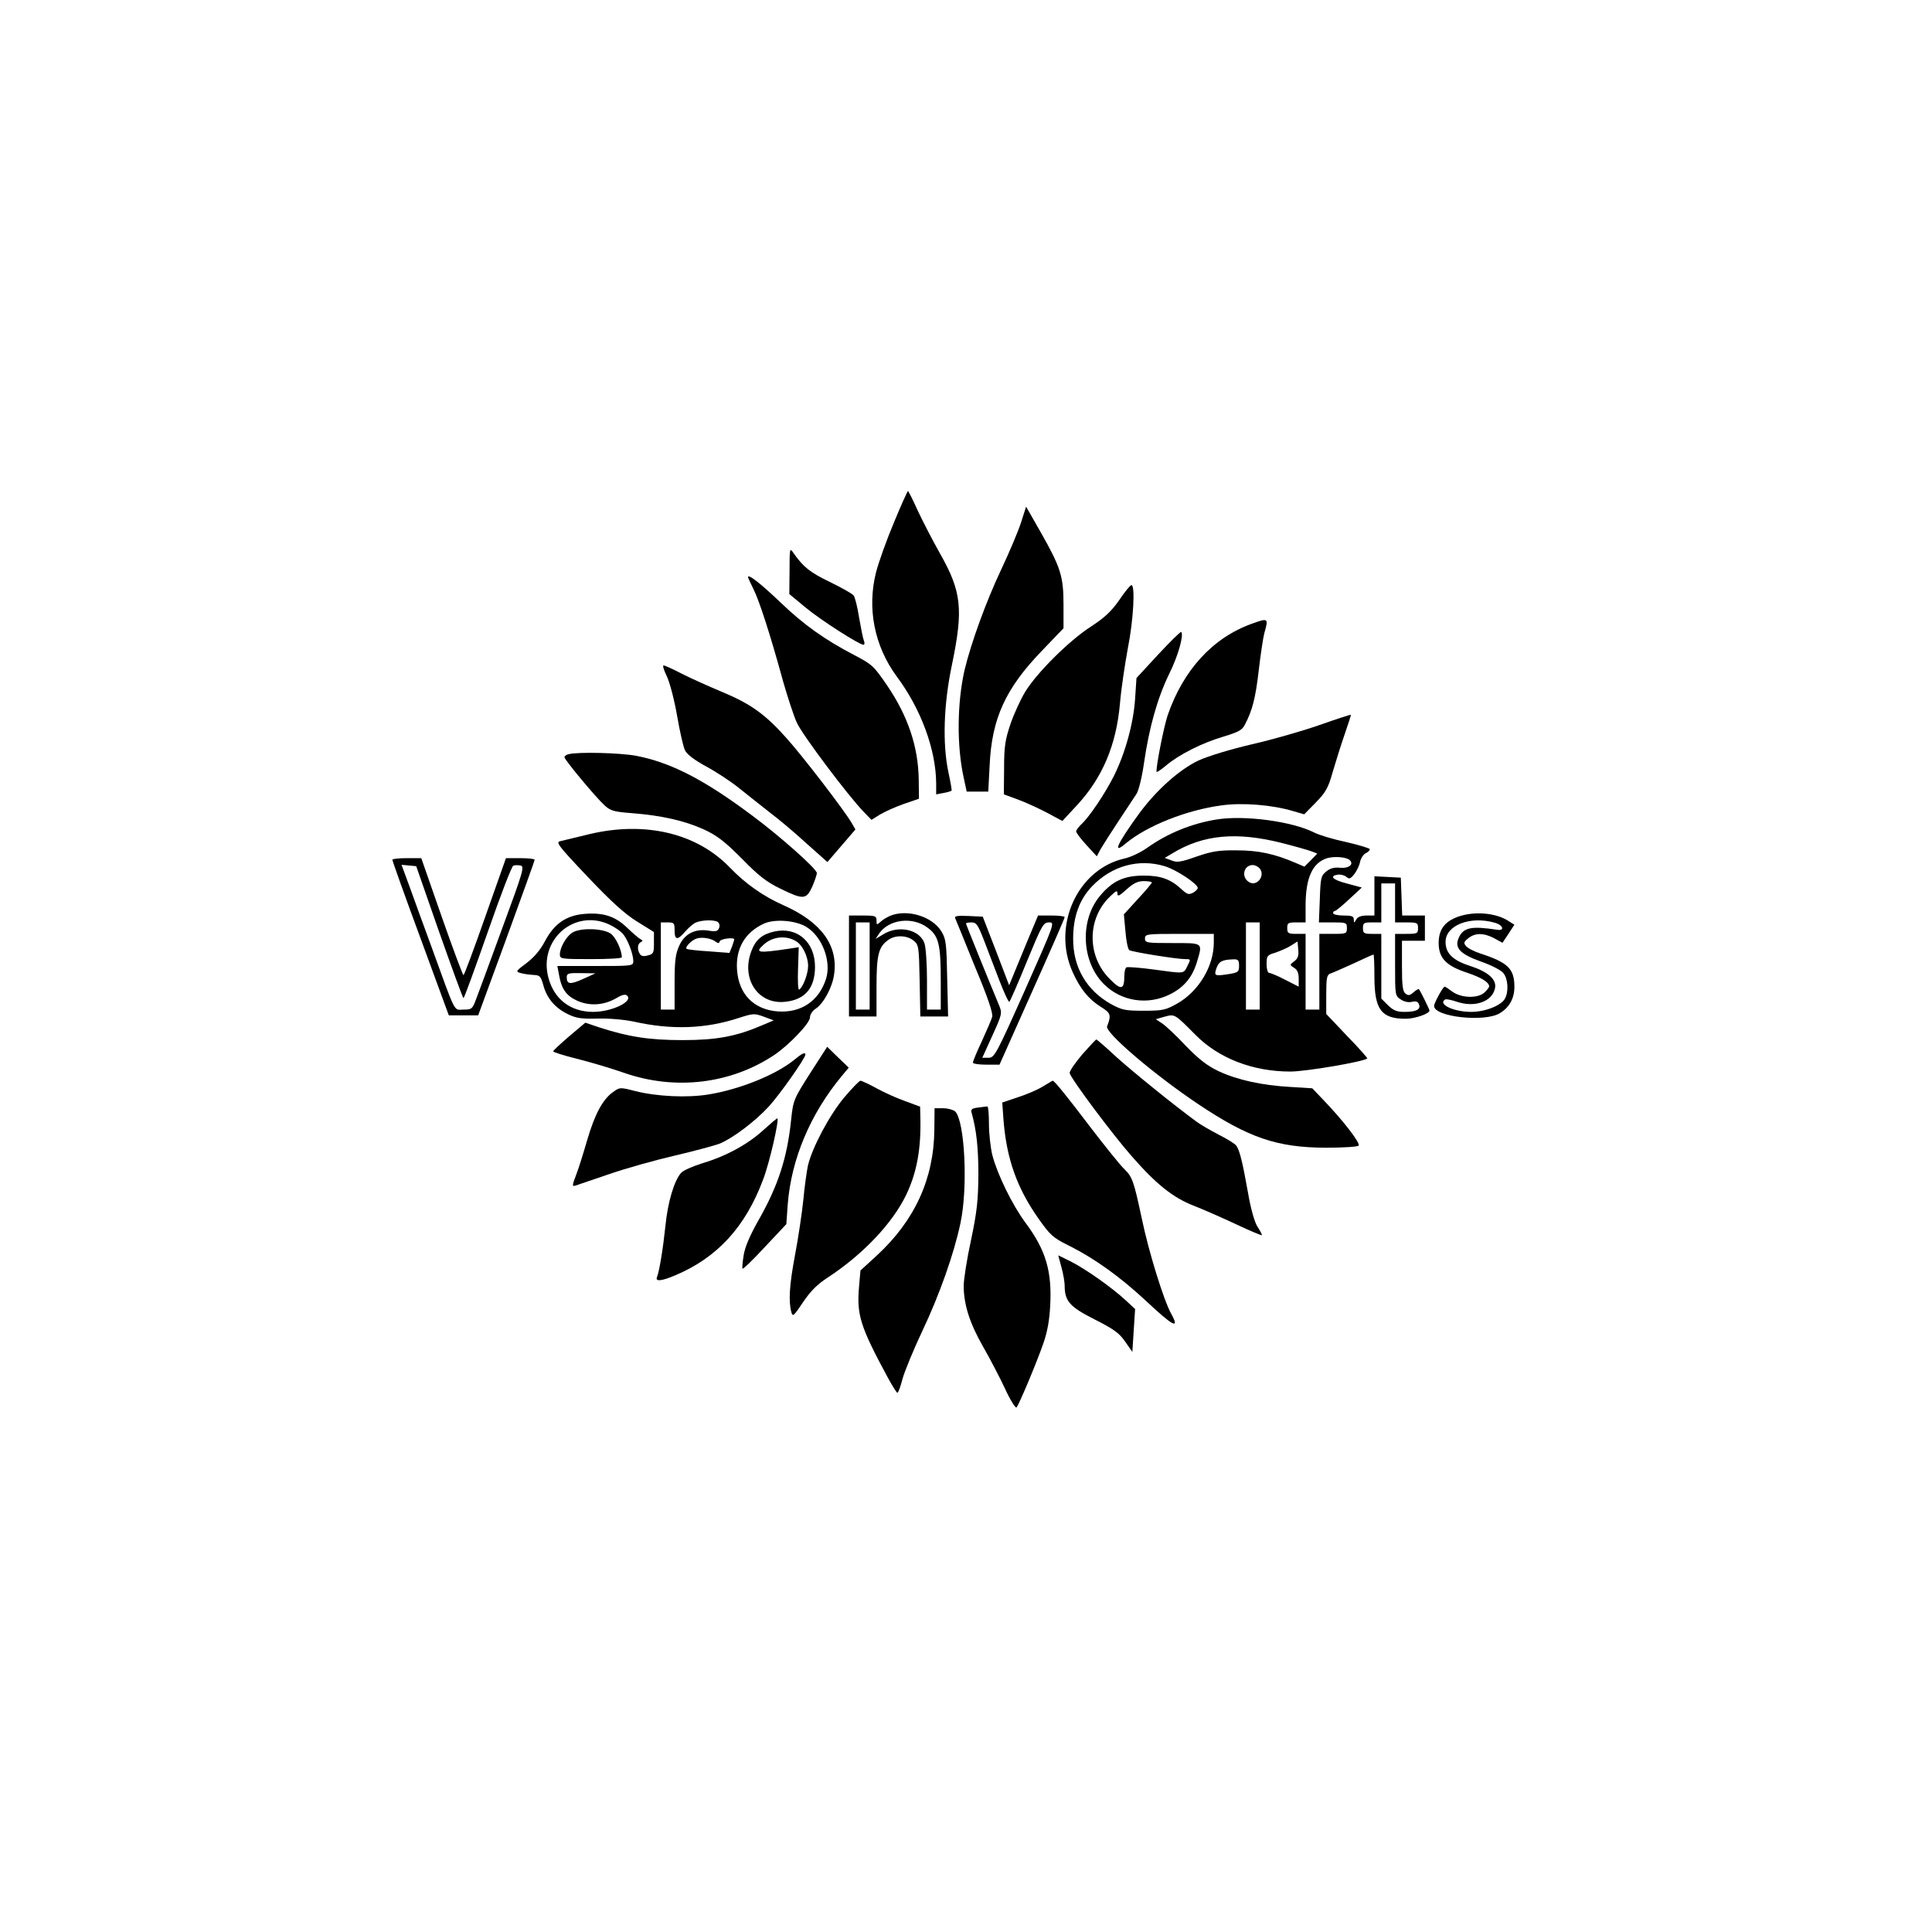
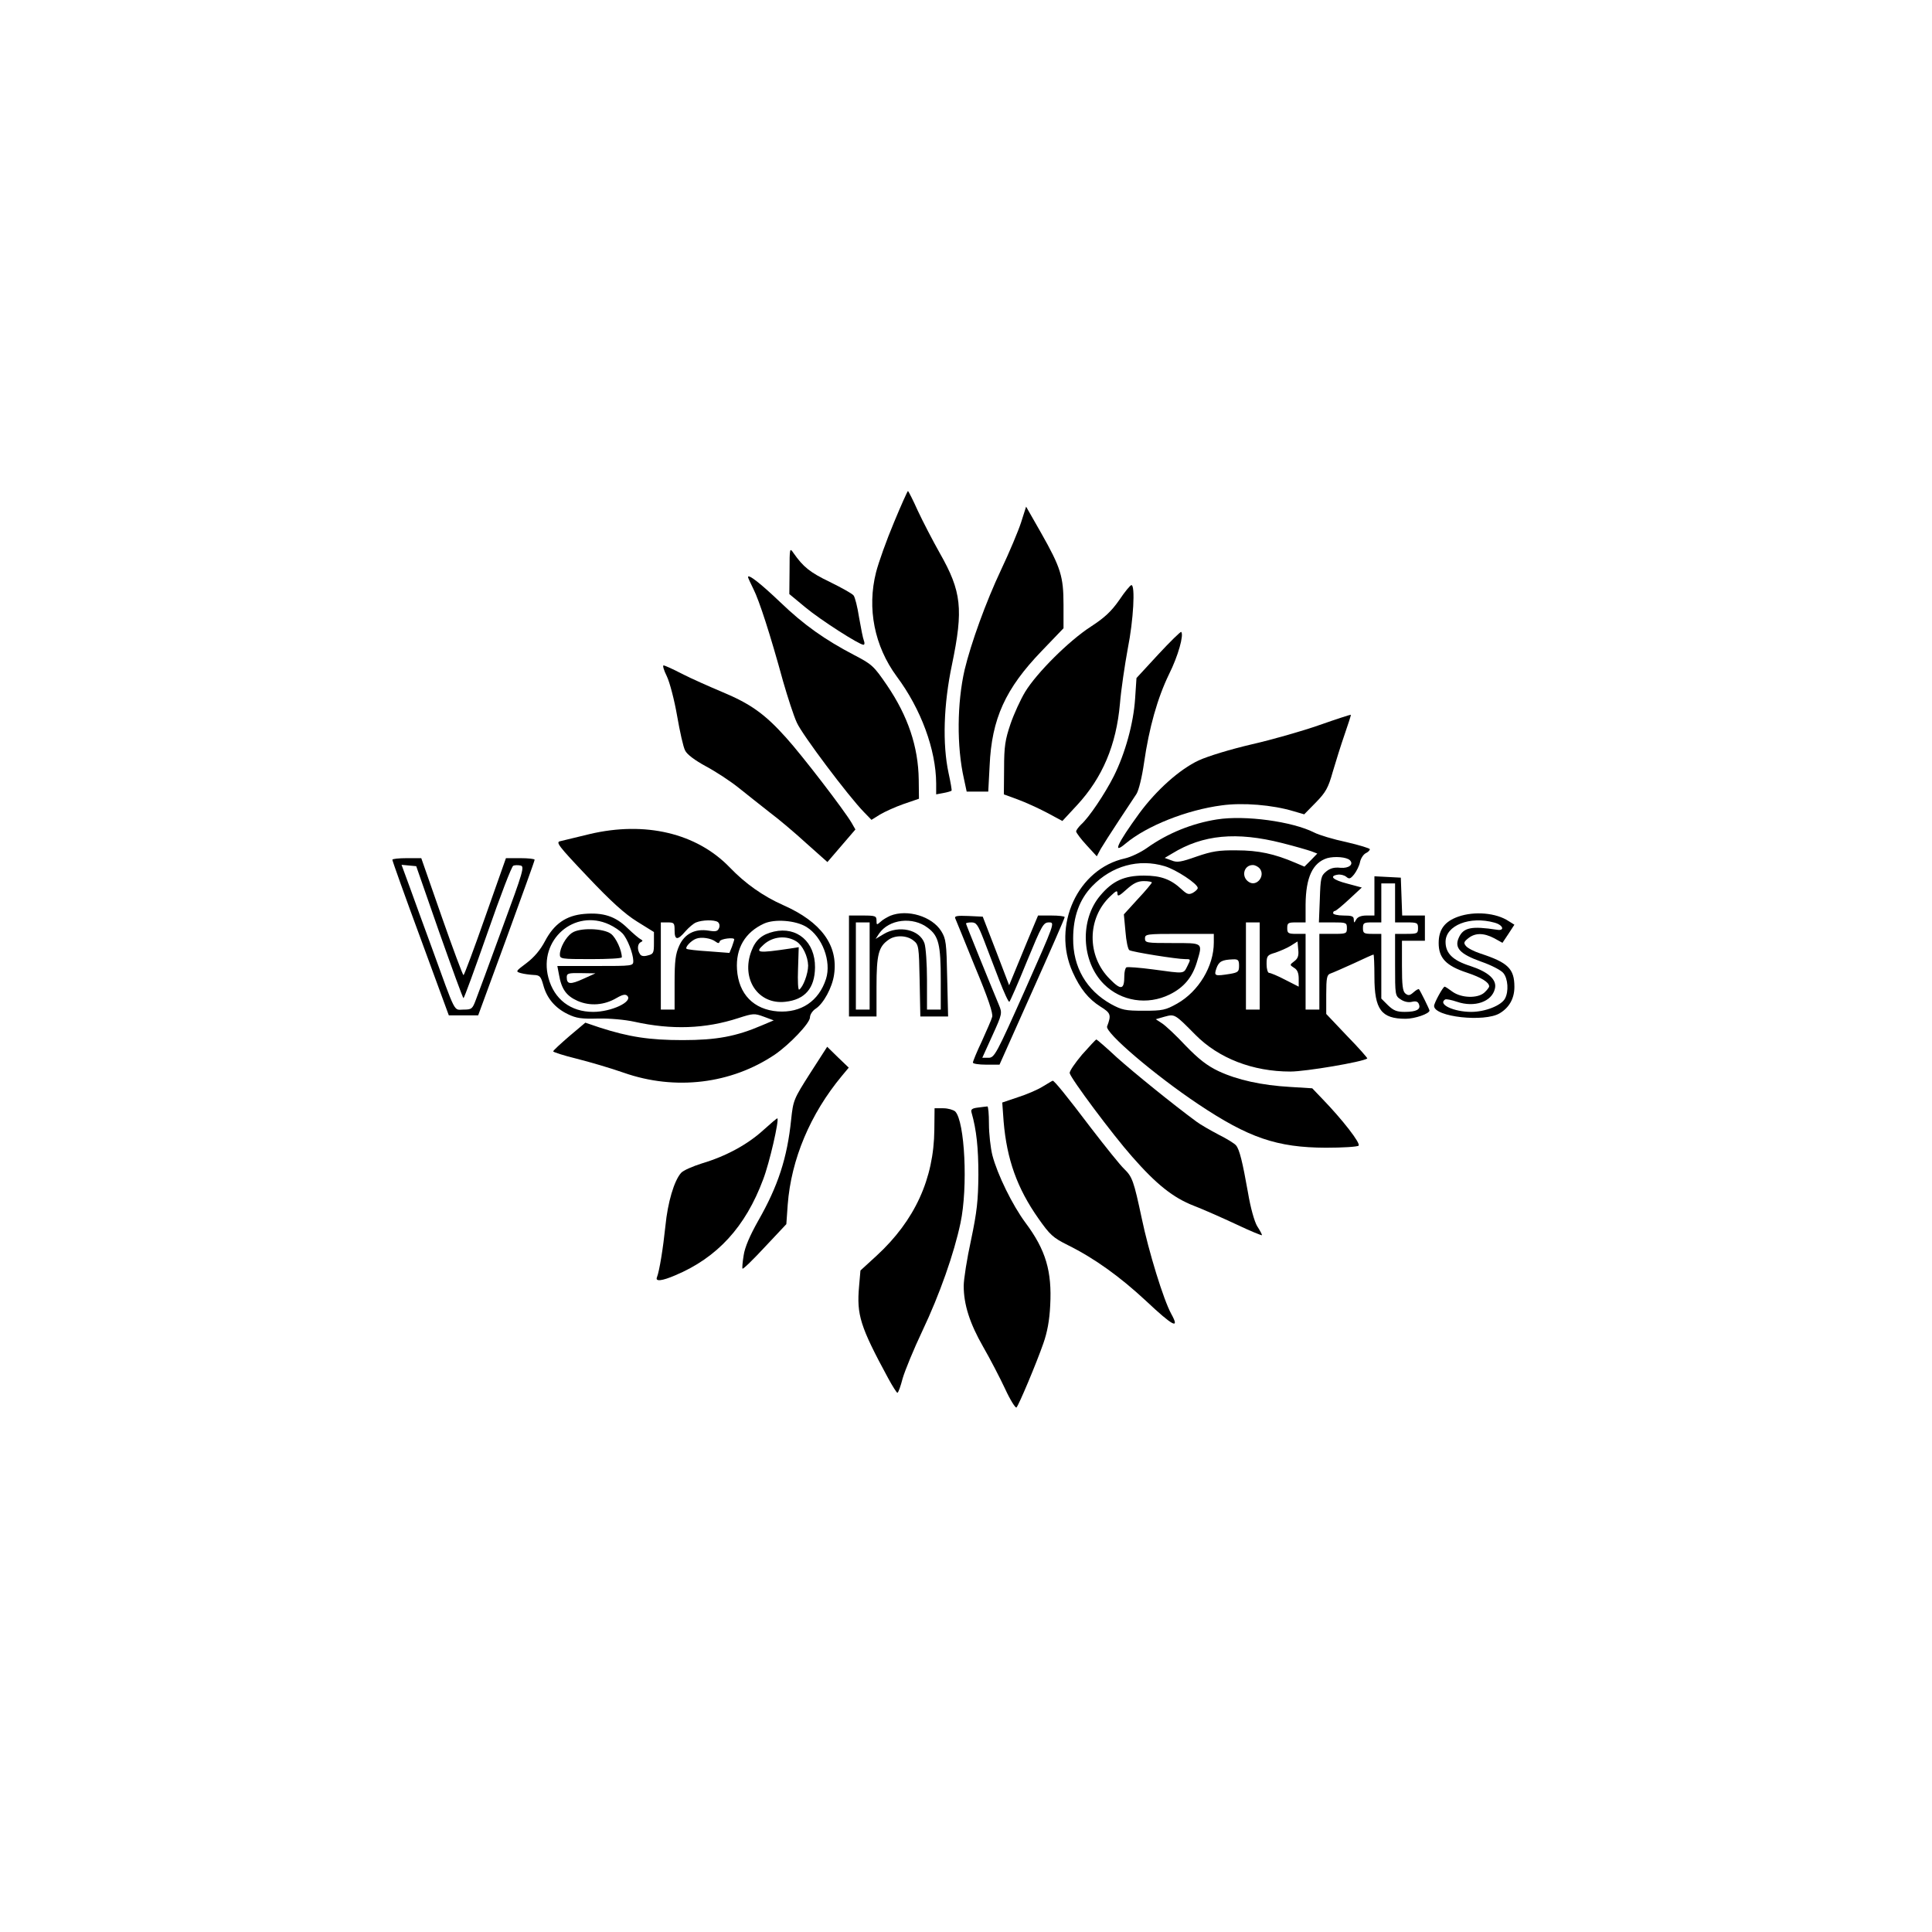
<svg xmlns="http://www.w3.org/2000/svg" version="1.0" width="100mm" height="100mm" viewBox="0 0 596 842" preserveAspectRatio="xMidYMid meet">
  <g transform="translate(0,842) scale(0.1,-0.1)" fill="#000000" stroke="none">
    <path d="M2666 6143 c-32 -76 -67 -174 -78 -217 -40 -158 -7 -322 90 -454 106 -142 171 -319 172 -466 l0 -48 32 6 c17 3 33 8 35 10 2 1 -4 36 -13 77 -27 126 -22 298 15 473 50 241 42 318 -53 485 -31 55 -74 138 -96 185 -21 47 -41 86 -43 86 -2 0 -30 -62 -61 -137z" />
    <path d="M3220 6143 c-12 -37 -51 -130 -87 -206 -67 -142 -131 -320 -159 -436 -33 -144 -35 -334 -3 -475 l12 -56 47 0 47 0 6 113 c9 205 69 336 227 500 l95 99 0 102 c0 124 -12 162 -98 314 l-65 114 -22 -69z" />
    <path d="M2211 5933 l-1 -102 70 -58 c66 -55 235 -163 253 -163 5 0 6 8 2 18 -4 9 -13 55 -21 101 -7 46 -18 89 -24 96 -6 8 -53 34 -104 59 -87 42 -115 65 -158 126 -16 24 -17 22 -17 -77z" />
    <path d="M2030 5905 c0 -3 11 -27 24 -53 25 -50 72 -194 129 -402 20 -69 46 -150 60 -180 24 -53 223 -318 292 -389 l33 -34 37 23 c20 12 66 33 103 46 l67 23 -1 83 c-2 144 -47 277 -138 411 -58 85 -66 92 -143 132 -128 67 -219 131 -322 230 -87 83 -141 125 -141 110z" />
    <path d="M3648 5805 c-35 -50 -64 -77 -124 -116 -96 -62 -236 -202 -286 -284 -20 -33 -49 -96 -64 -140 -23 -68 -28 -97 -28 -194 l-1 -113 60 -22 c33 -12 90 -38 128 -58 l67 -36 64 69 c111 120 171 262 187 443 5 61 21 168 34 239 25 125 33 277 16 277 -5 0 -29 -29 -53 -65z" />
-     <path d="M4224 5701 c-169 -61 -297 -201 -365 -398 -16 -47 -49 -212 -49 -246 0 -5 18 7 41 26 56 48 159 100 252 127 65 20 81 28 93 53 32 61 46 115 60 237 8 69 19 141 24 160 19 67 18 68 -56 41z" />
    <path d="M3818 5568 l-95 -103 -6 -90 c-7 -107 -43 -238 -93 -338 -39 -77 -108 -180 -143 -211 -11 -11 -21 -24 -21 -30 1 -6 21 -33 45 -59 l45 -49 17 32 c10 17 45 72 78 122 33 50 68 103 78 118 10 16 24 73 33 136 22 152 58 281 109 386 40 80 65 171 53 184 -3 2 -48 -42 -100 -98z" />
    <path d="M1676 5473 c13 -27 33 -104 45 -173 12 -69 27 -137 35 -151 8 -17 43 -43 91 -69 43 -23 107 -65 143 -94 36 -29 97 -77 135 -107 39 -29 111 -90 160 -135 l91 -81 61 71 61 71 -16 28 c-32 55 -217 296 -286 372 -93 104 -156 148 -278 199 -57 24 -136 59 -175 79 -40 21 -76 37 -81 37 -5 0 1 -21 14 -47z" />
    <path d="M4520 5260 c-74 -26 -207 -64 -295 -84 -94 -22 -189 -51 -231 -70 -83 -39 -184 -129 -259 -231 -96 -132 -119 -182 -59 -131 92 77 266 146 418 166 92 13 222 2 312 -25 l48 -14 51 52 c43 44 54 64 73 132 13 44 36 118 52 164 16 47 29 85 27 86 -1 1 -63 -19 -137 -45z" />
-     <path d="M1248 5133 c-10 -2 -18 -8 -18 -13 0 -11 137 -176 176 -211 25 -23 41 -27 119 -33 129 -10 229 -33 313 -71 58 -27 90 -52 165 -127 72 -74 108 -102 168 -131 100 -49 113 -48 139 9 11 26 20 52 20 59 0 18 -161 161 -281 250 -211 158 -356 232 -506 261 -69 13 -255 18 -295 7z" />
    <path d="M4075 4849 c-109 -17 -216 -60 -307 -125 -27 -19 -69 -39 -95 -45 -206 -45 -320 -293 -228 -496 33 -73 69 -117 121 -150 45 -28 48 -36 29 -86 -11 -26 207 -212 397 -339 220 -147 343 -189 556 -190 73 0 138 4 143 9 10 10 -70 113 -158 204 l-44 46 -97 6 c-122 7 -229 30 -312 69 -48 23 -85 51 -143 111 -42 45 -89 89 -104 98 l-26 17 38 11 c45 12 44 13 135 -79 101 -102 249 -160 414 -160 66 0 315 42 335 57 2 1 -37 46 -88 98 l-91 96 0 85 c0 72 3 86 18 91 9 3 55 23 101 44 46 22 85 39 87 39 2 0 4 -44 4 -97 0 -143 30 -183 136 -183 40 0 104 22 104 36 0 5 -40 86 -46 93 -2 2 -13 -4 -24 -14 -16 -14 -22 -15 -35 -5 -12 10 -15 36 -15 121 l0 109 50 0 50 0 0 55 0 55 -50 0 -49 0 -3 83 -3 82 -57 3 -58 3 0 -86 0 -85 -35 0 c-22 0 -38 -6 -44 -17 -10 -17 -10 -17 -11 0 0 14 -9 17 -45 17 -25 0 -45 5 -45 10 0 6 3 10 8 10 4 0 32 23 62 51 l55 51 -63 17 c-63 16 -81 33 -42 39 12 2 28 -2 37 -9 13 -11 18 -10 35 11 10 13 22 37 25 52 3 16 14 33 24 39 11 5 19 13 19 18 0 4 -46 18 -102 31 -57 12 -120 31 -141 42 -95 48 -301 76 -422 57z m282 -103 c56 -14 114 -31 128 -36 l26 -10 -28 -29 -28 -28 -40 17 c-91 39 -161 54 -255 54 -79 1 -108 -4 -175 -27 -68 -24 -85 -27 -109 -17 l-30 11 32 19 c135 83 281 96 479 46z m296 -75 c18 -18 -4 -36 -41 -33 -27 3 -45 -2 -62 -16 -23 -19 -25 -28 -28 -121 l-4 -101 61 0 c58 0 61 -1 61 -25 0 -24 -3 -25 -60 -25 l-60 0 0 -165 0 -165 -30 0 -30 0 0 165 0 165 -40 0 c-36 0 -40 3 -40 25 0 23 4 25 40 25 l40 0 0 78 c1 119 31 182 94 202 33 9 85 5 99 -9z m-807 -26 c50 -15 144 -77 144 -95 0 -5 -9 -14 -21 -21 -18 -9 -25 -7 -48 14 -48 45 -91 61 -166 61 -85 0 -136 -23 -189 -86 -91 -106 -84 -288 15 -387 75 -75 190 -93 287 -45 61 30 98 74 118 140 26 87 30 84 -106 84 -113 0 -120 1 -120 20 0 19 7 20 150 20 l150 0 0 -38 c0 -103 -66 -213 -160 -266 -50 -28 -63 -31 -145 -31 -81 0 -95 3 -143 29 -107 60 -166 161 -165 286 0 94 27 170 83 228 86 89 203 121 316 87z m414 -10 c26 -32 -13 -81 -47 -59 -35 22 -23 74 17 74 10 0 23 -7 30 -15z m-470 -61 c0 -3 -27 -36 -61 -72 l-61 -67 7 -75 c3 -41 11 -78 17 -81 13 -8 206 -39 243 -39 25 0 25 0 10 -30 -18 -35 -9 -34 -149 -15 -60 8 -113 12 -117 9 -5 -3 -9 -20 -9 -37 0 -61 -14 -64 -63 -14 -101 100 -100 265 2 361 26 25 31 27 31 12 0 -15 8 -11 40 18 30 27 49 36 75 36 19 0 35 -3 35 -6z m1060 -89 l0 -85 50 0 c47 0 50 -2 50 -25 0 -23 -3 -25 -50 -25 l-50 0 0 -135 c0 -132 0 -135 25 -151 15 -10 34 -14 49 -10 17 4 26 1 30 -11 9 -22 -11 -33 -62 -33 -35 0 -49 6 -73 29 l-29 29 0 141 0 141 -40 0 c-36 0 -40 3 -40 25 0 23 4 25 40 25 l40 0 0 85 0 85 30 0 30 0 0 -85z m-590 -275 l0 -190 -30 0 -30 0 0 190 0 190 30 0 30 0 0 -190z m151 21 c-21 -16 -21 -16 -1 -29 14 -8 20 -23 20 -47 l0 -35 -59 30 c-32 17 -64 30 -70 30 -6 0 -11 17 -11 38 0 36 3 40 38 50 20 7 51 20 67 30 l30 19 3 -36 c3 -26 -2 -39 -17 -50z m-241 -20 c0 -25 -4 -29 -37 -35 -69 -11 -73 -10 -62 23 11 31 24 38 72 40 23 1 27 -3 27 -28z" />
    <path d="M1340 4785 c-58 -14 -115 -28 -128 -31 -21 -4 -10 -19 118 -154 103 -109 163 -163 216 -196 l74 -46 0 -48 c0 -43 -2 -48 -27 -54 -17 -5 -29 -3 -34 6 -13 19 -11 46 4 52 9 5 9 7 0 12 -7 3 -33 25 -58 49 -53 52 -106 69 -189 62 -79 -7 -131 -43 -171 -119 -20 -38 -47 -70 -80 -95 -48 -36 -49 -37 -25 -44 14 -4 39 -7 55 -8 28 -1 32 -6 43 -45 15 -56 51 -99 107 -126 37 -18 60 -21 132 -19 52 1 117 -5 158 -14 162 -36 309 -31 453 16 65 21 70 21 111 6 l43 -16 -52 -22 c-112 -48 -197 -64 -345 -64 -145 0 -235 14 -362 55 l-62 21 -70 -59 c-38 -33 -70 -62 -70 -66 -1 -3 45 -18 102 -32 56 -14 148 -41 205 -61 225 -79 469 -49 659 79 64 44 153 137 153 162 0 12 11 29 25 38 34 22 72 92 80 148 19 128 -56 230 -221 303 -88 39 -166 94 -234 165 -144 149 -368 202 -610 145z m85 -394 c22 -10 48 -28 58 -39 22 -24 46 -87 47 -119 0 -23 0 -23 -165 -23 l-166 0 7 -37 c11 -64 32 -93 81 -115 55 -24 117 -19 171 13 26 15 38 17 46 9 25 -26 -70 -70 -149 -70 -98 0 -170 55 -195 149 -44 165 113 302 265 232z m473 11 c7 -5 10 -16 6 -26 -6 -15 -14 -17 -45 -12 -60 10 -106 -14 -129 -66 -16 -35 -20 -66 -20 -160 l0 -118 -30 0 -30 0 0 190 0 190 30 0 c28 0 30 -3 30 -35 0 -43 13 -44 47 -4 15 17 36 35 47 39 27 11 78 12 94 2z m387 -22 c69 -43 109 -150 85 -226 -31 -97 -109 -149 -210 -142 -105 8 -171 75 -178 183 -6 92 35 162 118 200 47 21 138 14 185 -15z m-396 -64 c11 -8 15 -8 18 2 4 11 63 18 63 8 0 -3 -5 -17 -10 -32 l-11 -27 -91 7 c-50 3 -93 8 -96 11 -7 7 20 36 42 44 23 9 66 2 85 -13z m-577 -162 c-57 -26 -72 -24 -72 7 0 17 7 19 63 18 l62 -1 -53 -24z" />
    <path d="M1262 4354 c-26 -18 -52 -65 -52 -94 0 -19 6 -20 135 -20 74 0 135 3 135 8 0 30 -25 85 -47 102 -33 25 -137 28 -171 4z" />
    <path d="M2143 4360 c-52 -12 -80 -36 -98 -84 -47 -122 29 -235 147 -222 86 9 129 59 130 150 1 111 -78 179 -179 156z m98 -43 c27 -17 50 -65 51 -105 0 -36 -22 -94 -39 -105 -5 -3 -7 38 -5 90 l3 95 -38 -6 c-141 -21 -155 -19 -115 17 39 36 99 42 143 14z" />
    <path d="M480 4673 c0 -5 55 -159 123 -343 l123 -335 64 0 64 0 123 335 c67 184 123 338 123 343 0 4 -28 7 -62 7 l-63 0 -90 -255 c-49 -140 -92 -255 -95 -255 -3 0 -46 115 -95 255 l-89 255 -63 0 c-35 0 -63 -3 -63 -7z m204 -315 c56 -158 103 -288 106 -288 3 0 50 129 105 286 55 158 105 289 112 291 6 3 21 3 31 1 19 -3 13 -24 -79 -273 -54 -148 -106 -289 -115 -312 -15 -40 -18 -43 -54 -43 -44 0 -30 -28 -140 275 -32 88 -75 204 -94 258 l-36 98 32 -3 32 -3 100 -287z" />
    <path d="M2650 4429 c-13 -6 -33 -17 -42 -26 -17 -15 -18 -15 -18 5 0 20 -5 22 -60 22 l-60 0 0 -220 0 -220 60 0 60 0 0 130 c0 140 9 174 52 204 30 22 81 20 109 -3 23 -18 24 -25 27 -175 l3 -156 61 0 60 0 -4 168 c-3 153 -5 170 -26 204 -40 64 -147 97 -222 67z m164 -53 c47 -35 56 -73 56 -228 l0 -128 -30 0 -30 0 0 129 c0 70 -5 142 -11 160 -21 60 -112 80 -178 40 l-35 -21 15 23 c43 63 147 76 213 25z m-254 -166 l0 -190 -30 0 -30 0 0 190 0 190 30 0 30 0 0 -190z" />
    <path d="M5125 4425 c-59 -21 -85 -56 -85 -115 0 -65 32 -99 123 -129 63 -21 97 -42 97 -60 0 -4 -9 -16 -21 -27 -29 -26 -100 -24 -139 4 -16 12 -31 22 -34 22 -7 0 -46 -71 -46 -84 0 -48 220 -72 286 -32 42 25 64 65 64 115 0 79 -28 106 -147 145 -28 9 -57 24 -64 33 -11 13 -10 18 10 34 30 24 67 24 113 0 l36 -20 26 39 26 40 -24 15 c-55 37 -150 45 -221 20z m158 -26 c38 -10 47 -37 11 -31 -111 17 -146 10 -166 -34 -21 -45 5 -72 97 -105 44 -15 88 -38 97 -50 20 -24 24 -80 7 -111 -16 -30 -86 -58 -147 -58 -76 0 -147 33 -114 54 5 3 28 -2 52 -10 76 -26 152 0 165 57 10 39 -28 73 -107 99 -76 24 -108 55 -108 105 0 72 106 114 213 84z" />
    <path d="M2933 4418 c3 -7 42 -102 86 -211 57 -136 80 -205 75 -219 -3 -12 -24 -59 -45 -106 -22 -46 -39 -88 -39 -93 0 -5 26 -9 58 -9 l58 0 142 318 c78 174 142 320 142 325 0 4 -26 7 -58 7 l-58 0 -49 -117 c-27 -65 -55 -134 -63 -153 l-14 -34 -57 149 -58 150 -63 3 c-48 2 -61 0 -57 -10z m125 -95 c16 -43 47 -122 67 -175 21 -54 40 -96 44 -94 3 2 38 81 76 175 66 160 72 171 97 171 26 0 25 -2 -105 -295 -125 -280 -133 -295 -159 -295 l-27 0 44 97 c43 94 43 98 29 132 -43 103 -144 352 -144 356 0 3 11 5 24 5 21 0 28 -10 54 -77z" />
-     <path d="M3486 3824 c-31 -37 -56 -73 -54 -81 5 -24 187 -268 272 -364 106 -121 179 -179 269 -214 39 -15 123 -52 185 -81 61 -29 112 -50 112 -47 0 3 -9 21 -21 39 -12 20 -29 80 -40 146 -24 135 -37 188 -52 206 -6 8 -40 29 -76 47 -36 19 -80 44 -97 57 -102 75 -271 212 -346 279 -47 44 -88 79 -90 79 -2 0 -30 -30 -62 -66z" />
+     <path d="M3486 3824 c-31 -37 -56 -73 -54 -81 5 -24 187 -268 272 -364 106 -121 179 -179 269 -214 39 -15 123 -52 185 -81 61 -29 112 -50 112 -47 0 3 -9 21 -21 39 -12 20 -29 80 -40 146 -24 135 -37 188 -52 206 -6 8 -40 29 -76 47 -36 19 -80 44 -97 57 -102 75 -271 212 -346 279 -47 44 -88 79 -90 79 -2 0 -30 -30 -62 -66" />
    <path d="M2301 3743 c-72 -113 -74 -118 -83 -202 -17 -167 -57 -290 -144 -442 -36 -64 -58 -115 -63 -150 -5 -30 -7 -56 -5 -58 3 -3 47 40 98 95 l93 99 6 85 c15 197 98 395 236 561 l30 36 -47 45 -47 46 -74 -115z" />
-     <path d="M2235 3804 c-80 -67 -241 -132 -378 -154 -92 -15 -224 -9 -319 15 -66 17 -67 17 -97 -5 -44 -31 -79 -96 -112 -209 -16 -55 -37 -123 -48 -151 -18 -47 -18 -52 -3 -47 9 3 76 26 147 50 72 25 201 61 287 81 86 20 174 44 195 52 59 25 154 97 213 161 47 51 160 211 160 227 0 12 -15 5 -45 -20z" />
-     <path d="M2450 3638 c-64 -76 -140 -218 -159 -298 -5 -25 -15 -93 -20 -150 -6 -58 -22 -165 -36 -239 -25 -132 -29 -203 -16 -250 6 -21 10 -17 51 44 33 49 62 78 110 109 152 100 280 235 340 360 47 99 65 203 61 342 l-1 41 -62 23 c-35 12 -91 37 -126 56 -34 19 -67 34 -72 34 -5 0 -37 -33 -70 -72z" />
    <path d="M3315 3685 c-22 -14 -71 -35 -109 -47 l-68 -23 6 -83 c14 -165 59 -291 152 -423 50 -71 63 -83 127 -115 119 -59 229 -139 342 -244 117 -110 148 -126 110 -57 -34 61 -99 273 -129 417 -35 164 -41 181 -77 216 -17 16 -82 97 -145 179 -106 140 -159 205 -166 205 -2 0 -21 -12 -43 -25z" />
    <path d="M3032 3593 c-25 -3 -32 -8 -28 -21 22 -77 30 -156 30 -272 -1 -112 -6 -160 -32 -284 -18 -82 -32 -172 -32 -200 0 -81 26 -163 85 -266 30 -52 73 -135 96 -184 22 -48 45 -84 49 -80 11 12 87 193 117 279 17 48 27 101 30 166 8 148 -19 241 -107 359 -58 78 -123 211 -145 295 -8 32 -15 94 -15 137 0 43 -3 77 -7 76 -5 0 -23 -3 -41 -5z" />
    <path d="M2842 3496 c-2 -213 -85 -395 -251 -548 l-71 -65 -6 -69 c-11 -124 4 -174 127 -401 19 -35 37 -63 40 -63 4 0 14 28 23 63 10 34 48 127 86 207 75 158 138 337 166 470 33 155 19 443 -23 486 -8 7 -31 14 -52 14 l-38 0 -1 -94z" />
    <path d="M2097 3495 c-69 -63 -163 -114 -267 -145 -41 -13 -83 -31 -92 -42 -30 -34 -58 -128 -68 -231 -10 -96 -26 -196 -37 -224 -8 -19 22 -16 80 9 183 77 306 211 383 418 28 73 70 258 62 266 -2 1 -29 -22 -61 -51z" />
-     <path d="M3396 2897 c8 -29 14 -65 14 -80 0 -68 23 -93 130 -147 83 -42 107 -59 133 -96 l32 -46 6 94 6 93 -41 38 c-58 54 -171 134 -237 168 l-57 28 14 -52z" />
  </g>
</svg>